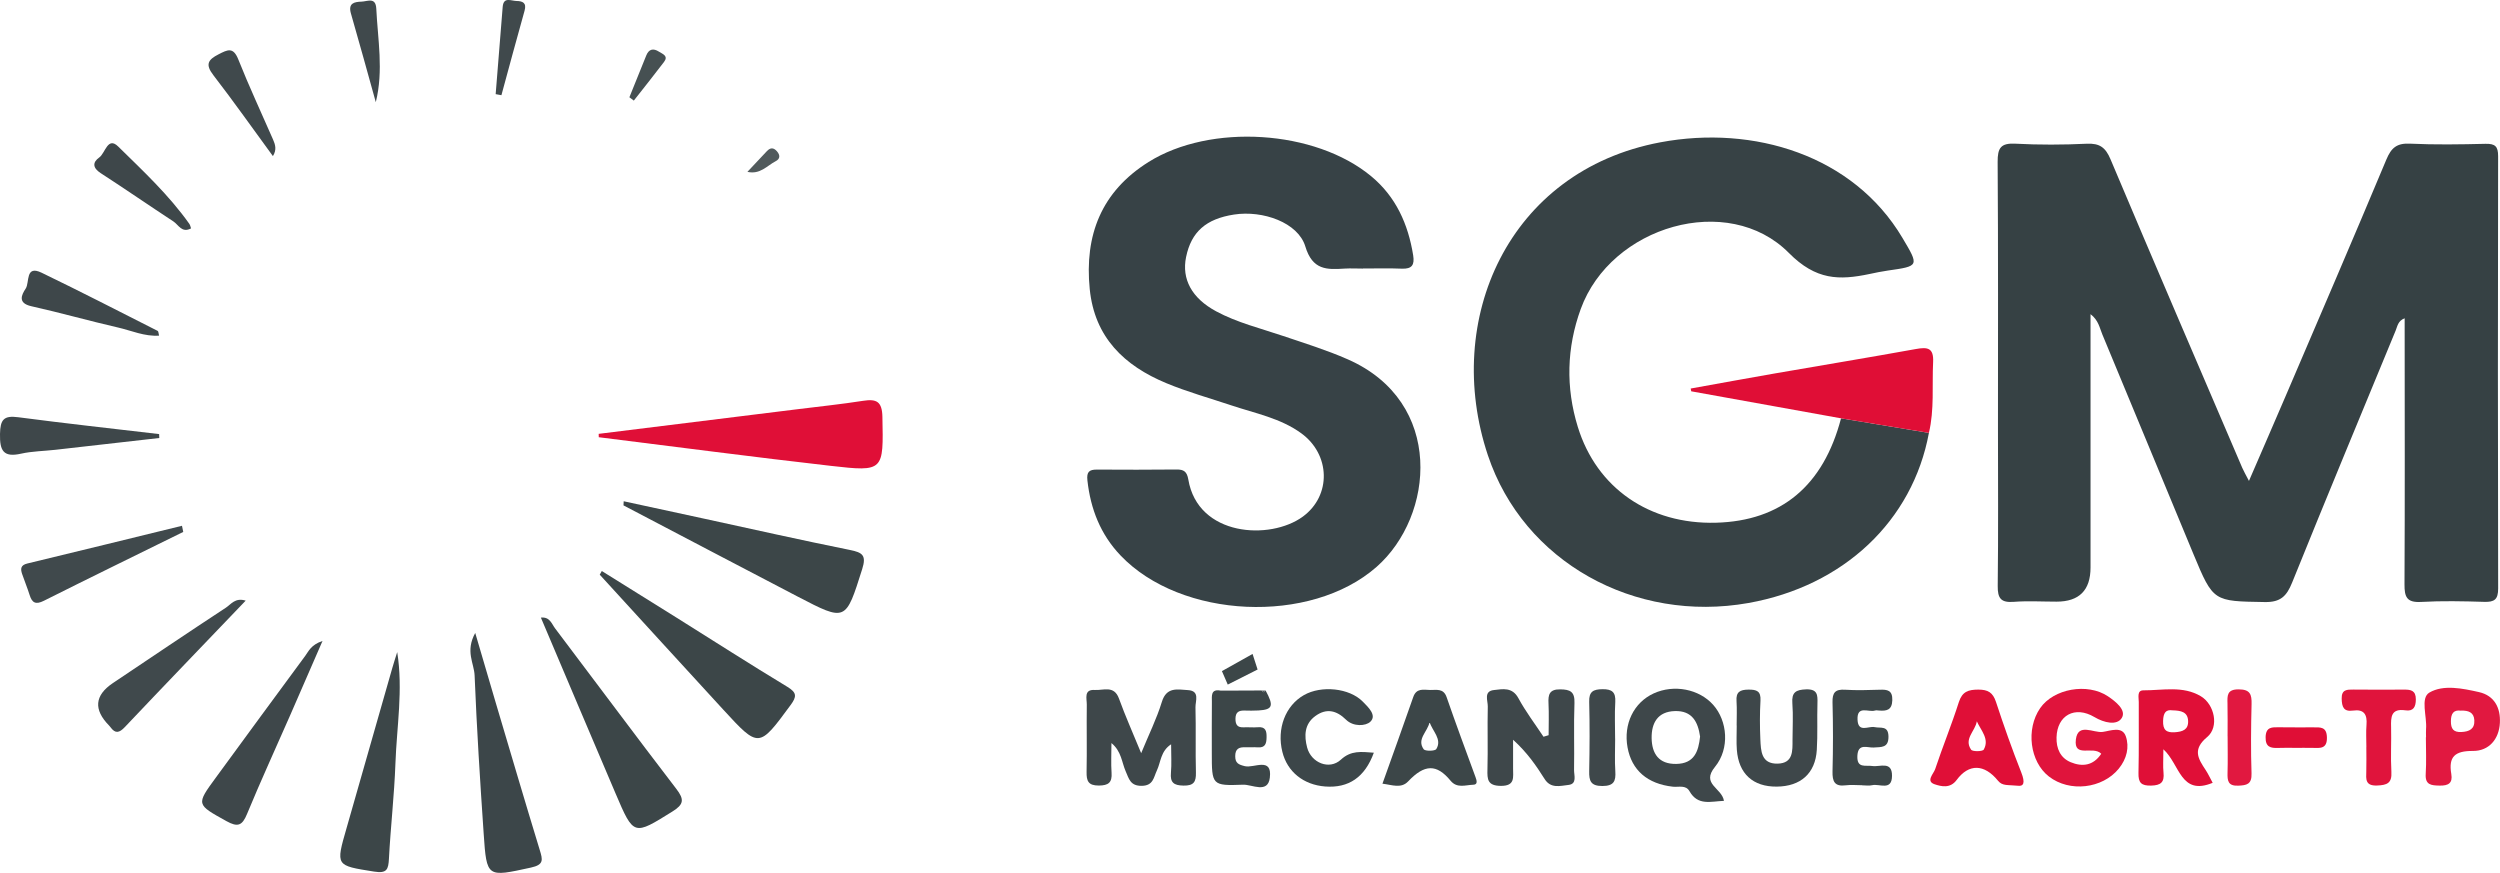
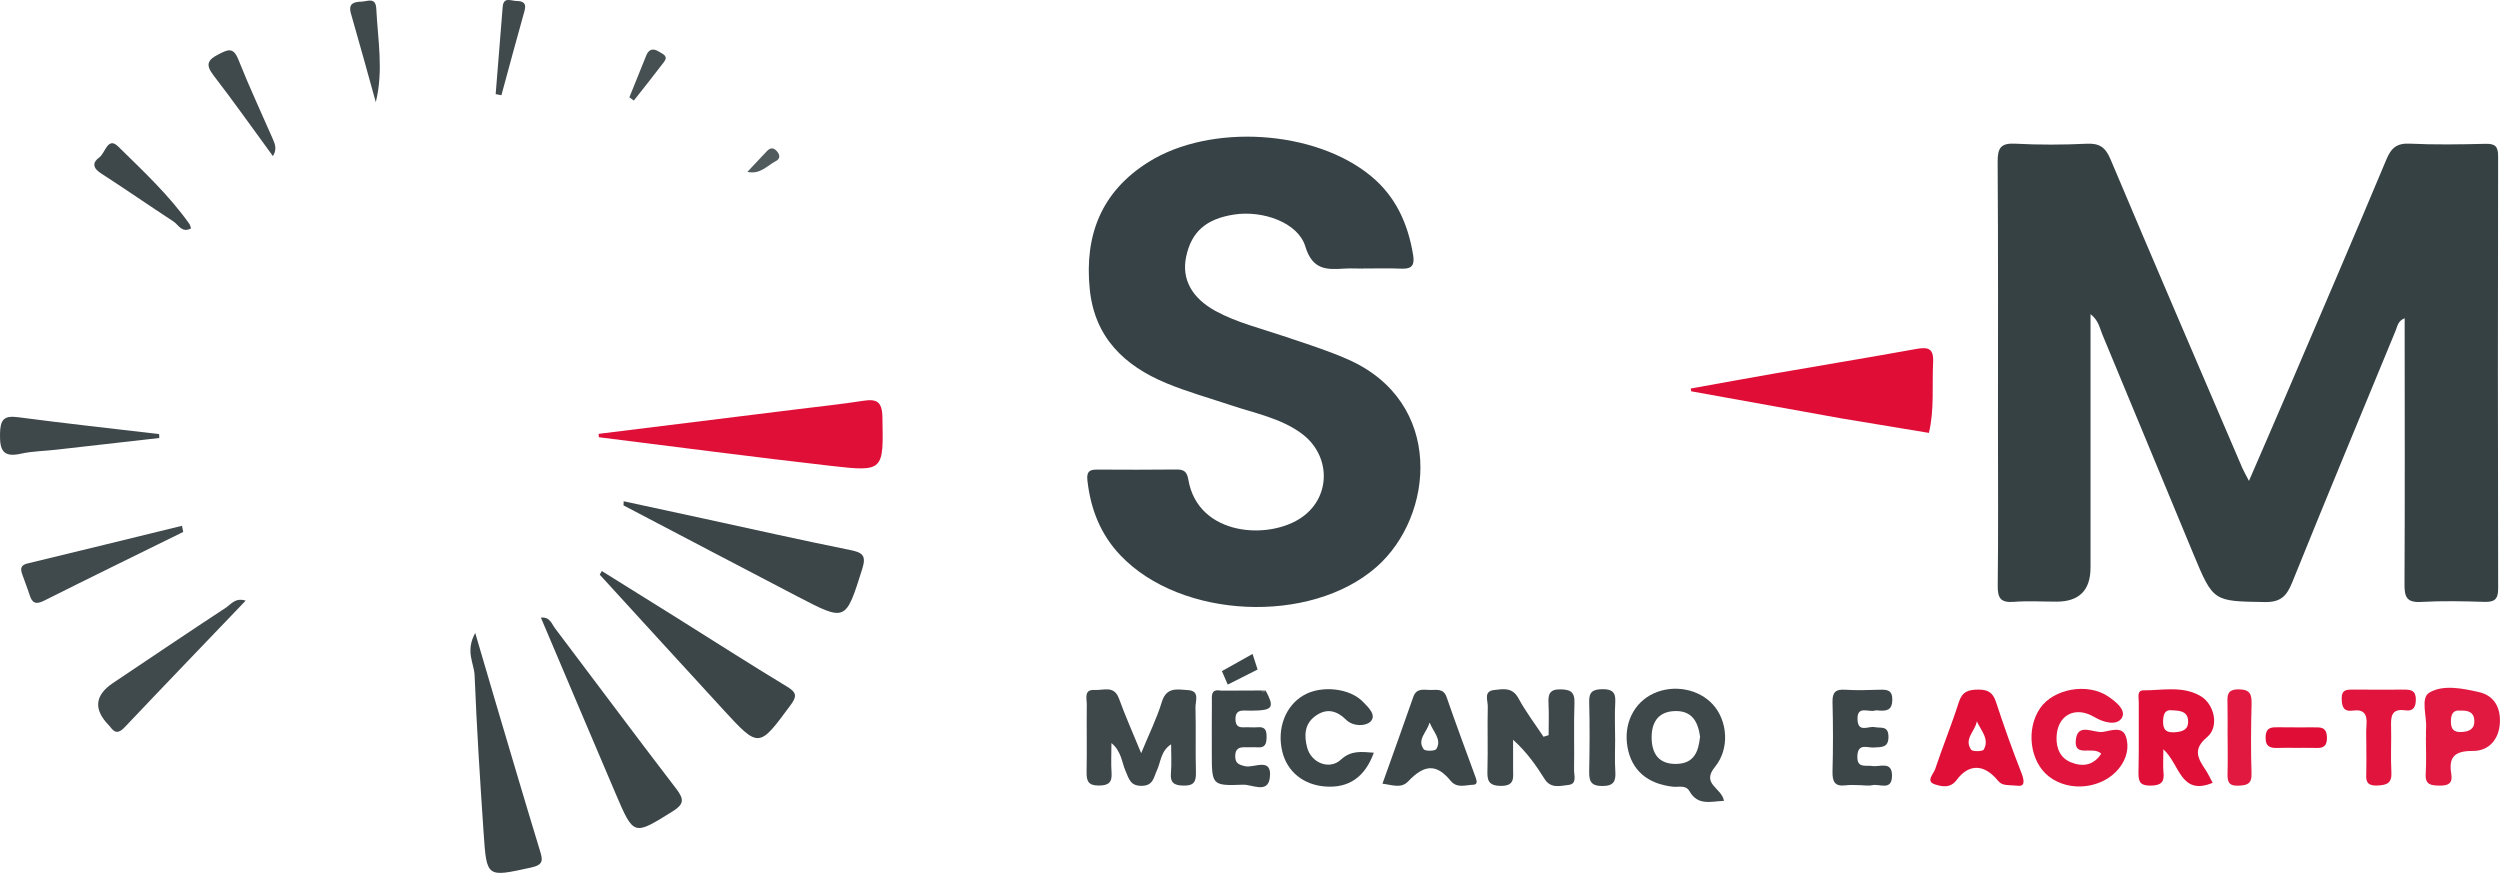
<svg xmlns="http://www.w3.org/2000/svg" id="Calque_2" viewBox="0 0 612.56 213.89">
  <defs>
    <style>.cls-1{fill:#465052;}.cls-1,.cls-2,.cls-3,.cls-4,.cls-5,.cls-6,.cls-7,.cls-8,.cls-9,.cls-10,.cls-11,.cls-12,.cls-13{stroke-width:0px;}.cls-2{fill:#374245;}.cls-3{fill:#e00f37;}.cls-4{fill:#3c4649;}.cls-5{fill:#364144;}.cls-6{fill:#3e474a;}.cls-7{fill:#e11840;}.cls-8{fill:#374246;}.cls-9{fill:#e00e36;}.cls-10{fill:#3c4648;}.cls-11{fill:#40494c;}.cls-12{fill:#e0143c;}.cls-13{fill:#515a5c;}</style>
  </defs>
  <g id="Calque_1-2">
    <path class="cls-5" d="M551.05,117.83c3.14-7.27,6.04-13.9,8.89-20.56,8.3-19.39,16.65-38.76,24.79-58.21,1.21-2.89,2.59-4.01,5.78-3.86,6.15.29,12.32.19,18.48.04,2.37-.06,3.12.62,3.11,3.05-.07,35.3-.08,70.59.01,105.89,0,2.72-.91,3.37-3.43,3.29-5.16-.16-10.34-.27-15.48.02-3.51.2-4.06-1.26-4.04-4.33.11-20.81.05-41.62.04-62.43,0-.83,0-1.65,0-2.74-1.64.6-1.77,1.95-2.21,3.02-8.49,20.57-17.04,41.12-25.37,61.75-1.34,3.32-2.83,4.83-6.71,4.76-12.55-.22-12.59-.02-17.46-11.74-7.46-17.94-14.86-35.91-22.33-53.84-.67-1.6-.93-3.47-2.89-4.96,0,20.96,0,41.52,0,62.08q0,8.36-8.33,8.36c-3.5,0-7.01-.22-10.49.05-3.11.23-3.96-.82-3.92-3.91.16-12.98.06-25.97.06-38.96,0-21.64.07-43.29-.08-64.93-.02-3.41.76-4.65,4.35-4.46,5.81.31,11.66.29,17.48.01,3.16-.15,4.61.91,5.83,3.82,10.65,25.24,21.48,50.4,32.27,75.58.36.84.84,1.64,1.65,3.22Z" />
-     <path class="cls-2" d="M472.63,106.07c-4,21.59-20.91,37.52-44.22,41.68-27.9,4.97-55.11-10.08-63.84-36.19-11.08-33.14,4.93-69.68,42.25-76.69,22.85-4.29,47.28,3.15,59.32,23.41,4.12,6.94,4.15,6.91-3.62,8.02-1.48.21-2.95.52-4.41.83-7.45,1.57-13.14,1.56-19.8-5.16-14.88-15.01-43.59-6.61-50.99,13.74-3.45,9.49-3.7,19.23-.72,28.89,4.63,15.03,17.58,23.91,33.85,23.48,15.99-.43,26.32-9.05,30.65-25.58,7.18,1.19,14.36,2.38,21.54,3.57Z" />
    <path class="cls-8" d="M333.96,65.81c-1.5,0-3-.09-4.49,0-4.4.29-7.88.39-9.64-5.44-1.77-5.83-10.39-8.89-17.46-7.8-6.88,1.06-10.48,4.25-11.75,10.4-1.12,5.41,1.38,10.09,7.36,13.31,5.14,2.77,10.83,4.15,16.32,6.01,5.35,1.81,10.77,3.48,15.92,5.75,23.79,10.45,21.24,38.42,7.05,50.88-16.16,14.19-47.89,12.77-62.74-2.85-4.88-5.13-7.32-11.35-8.09-18.36-.23-2.11.45-2.66,2.35-2.65,6.49.04,12.99.05,19.48-.02,1.79-.02,2.56.51,2.89,2.43,2.34,14,20.06,14.98,28.07,9.11,7.04-5.16,6.77-15.23-.41-20.43-5.1-3.7-11.23-4.86-17.04-6.8-5.35-1.79-10.82-3.31-16.02-5.47-10.29-4.28-17.57-11.21-18.75-23.05-1.32-13.23,2.86-23.89,14.4-31.13,15.18-9.52,40.83-7.91,54.57,3.49,6.05,5.01,9.05,11.72,10.28,19.36.38,2.37-.29,3.39-2.81,3.28-3.16-.14-6.33-.03-9.49-.04Z" />
    <path class="cls-9" d="M472.63,106.07c-7.18-1.19-14.36-2.38-21.54-3.57-12.23-2.21-24.46-4.41-36.7-6.62-.04-.23-.09-.45-.13-.68,6.94-1.25,13.87-2.52,20.81-3.73,11.45-1.99,22.93-3.88,34.37-5.95,2.84-.51,4.39-.32,4.22,3.19-.28,5.79.33,11.63-1.03,17.35Z" />
    <path class="cls-3" d="M146.7,106.3c16.31-2.02,32.62-4.03,48.93-6.06,5.28-.65,10.58-1.21,15.84-2.03,3.27-.51,4.66.13,4.74,3.92.27,13.29.4,13.5-12.6,12.02-18.99-2.16-37.93-4.66-56.9-7.02,0-.28-.01-.56-.02-.83Z" />
    <path class="cls-10" d="M152.82,122.82c6.62,1.43,13.24,2.87,19.87,4.3,11.84,2.57,23.67,5.24,35.55,7.63,3.08.62,4.1,1.29,3.02,4.69-4.06,12.84-3.94,12.91-15.8,6.74-14.25-7.42-28.46-14.9-42.69-22.35.02-.34.03-.67.05-1.01Z" />
    <path class="cls-10" d="M147.45,139.91c6.13,3.82,12.27,7.64,18.4,11.48,9,5.64,17.95,11.38,27.04,16.88,2.4,1.45,2.36,2.41.81,4.51-7.77,10.55-7.74,10.61-16.52,1.06-10.1-10.99-20.16-22.02-30.23-33.03.17-.3.34-.6.51-.9Z" />
    <path class="cls-10" d="M132.53,151.33c2.19-.24,2.64,1.52,3.46,2.61,9.92,13.1,19.71,26.31,29.72,39.35,2.03,2.64,1.83,3.82-.97,5.56-9.48,5.9-9.45,6.02-13.89-4.38-6.1-14.29-12.15-28.6-18.32-43.14Z" />
    <path class="cls-6" d="M279.61,184.56c1.88-4.58,3.81-8.47,5.07-12.57,1.14-3.75,3.84-3.05,6.37-2.9,3.04.18,1.83,2.68,1.87,4.23.14,5.32-.03,10.66.11,15.98.06,2.31-.56,3.24-3.06,3.19-2.38-.04-3.28-.75-3.06-3.16.19-2.15.04-4.32.04-6.96-2.57,1.67-2.51,4.34-3.48,6.4-.82,1.74-.88,3.76-3.75,3.78-2.77.02-3.09-1.71-3.91-3.58-.96-2.2-1.03-4.89-3.48-6.9,0,2.69-.13,4.99.03,7.27.17,2.41-.77,3.13-3.14,3.14-2.56,0-3.02-1.11-2.98-3.34.11-5.49-.02-10.99.05-16.48.02-1.47-.8-3.78,1.96-3.6,2.08.14,4.72-1.21,5.92,2.09,1.57,4.33,3.46,8.55,5.45,13.41Z" />
    <path class="cls-4" d="M116.44,155.08c1.9,6.47,3.44,11.78,5.02,17.08,3.58,12.05,7.13,24.12,10.8,36.14.72,2.36,1.06,3.58-2.18,4.28-10.77,2.35-10.83,2.54-11.57-8.33-.88-12.91-1.7-25.83-2.22-38.75-.12-3.01-2.34-5.9.16-10.43Z" />
    <path class="cls-6" d="M379.45,180.14c0-2.6.1-5.21-.03-7.81-.11-2.14.22-3.45,2.86-3.42,2.45.02,3.6.57,3.5,3.33-.2,5.47,0,10.95-.1,16.42-.02,1.32.81,3.43-1.38,3.67-1.98.21-4.31.97-5.83-1.45-2.09-3.32-4.32-6.54-7.73-9.62,0,2.35.01,4.7,0,7.05-.02,2.09.58,4.28-3.01,4.25-3.23-.03-3.34-1.56-3.27-4.02.14-5.14-.04-10.29.08-15.43.03-1.43-1.07-3.74,1.49-4.03,2.15-.24,4.51-.79,6.02,2.01,1.78,3.29,4.07,6.3,6.14,9.43l1.26-.38Z" />
-     <path class="cls-10" d="M97.33,159.8c1.47,9.25-.12,18.24-.44,27.26-.28,7.78-1.18,15.54-1.59,23.33-.14,2.64-.48,3.68-3.65,3.17-9.41-1.51-9.42-1.32-6.73-10.67,3.75-13.04,7.45-26.09,11.18-39.13.38-1.33.81-2.64,1.22-3.96Z" />
    <path class="cls-6" d="M422.41,196.23c-3.2.11-6.37,1.28-8.44-2.36-.91-1.61-2.65-.95-4.08-1.11-6.23-.69-10.08-4.03-11.1-9.61-1.05-5.73,1.51-11.01,6.41-13.25,4.96-2.27,11.12-1.08,14.58,2.81,3.48,3.91,4.11,10.68.44,15.18-3.49,4.27,1.68,5.12,2.19,8.34ZM416.56,180.47c-.51-3.53-1.89-6.36-6.16-6.24-4.25.12-5.77,2.95-5.71,6.66.07,3.75,1.73,6.36,6.03,6.29,4.39-.07,5.46-3.01,5.84-6.71Z" />
    <path class="cls-12" d="M514.87,184.7c-2.03-2.1-6.81,1.17-6.23-3.52.51-4.14,4.32-1.55,6.55-1.84,1.83-.24,4.79-1.51,5.68,1.06.92,2.65.25,5.53-1.73,7.95-4,4.9-12.04,5.85-17.11,1.91-4.67-3.62-5.69-11.6-2.14-16.75,3.29-4.77,11.57-6.26,16.59-2.91,1.94,1.3,4.61,3.42,3.39,5.34-1.19,1.89-4.33,1.16-6.68-.24-4.8-2.85-9.14-.43-9.29,4.96-.08,2.78.96,5.06,3.47,6.1,2.77,1.15,5.52.92,7.49-2.08Z" />
-     <path class="cls-6" d="M79.03,157.04c-2.93,6.74-5.42,12.48-7.93,18.21-3.53,8.06-7.21,16.06-10.57,24.19-1.19,2.89-2.28,3.29-5.04,1.76-7.41-4.12-7.49-4-2.56-10.73,7.27-9.93,14.54-19.87,21.86-29.77.85-1.15,1.38-2.67,4.24-3.66Z" />
    <path class="cls-3" d="M542.16,191.81c-7.91,3.26-8-4.51-12.08-8.22,0,2.57-.13,4.15.03,5.71.25,2.38-.66,3.13-3.03,3.19-2.42.06-3.16-.7-3.1-3.09.14-5.8.03-11.61.07-17.42,0-1.05-.49-2.83,1.12-2.83,4.74.02,9.71-1.19,14.11,1.46,3.33,2,4.51,7.5,1.54,9.97-3.69,3.07-2.22,5.31-.37,8.11.62.94,1.09,1.99,1.71,3.12ZM532.31,174.05c-1.69-.26-2.24.7-2.3,2.57-.07,2.19.75,2.95,2.88,2.8,1.87-.13,3.35-.6,3.25-2.79-.1-2.21-1.76-2.52-3.82-2.58Z" />
-     <path class="cls-6" d="M425.52,177.76c0-1.99.1-3.99-.03-5.98-.16-2.24.85-2.79,2.93-2.81,2.04-.01,3.07.37,2.94,2.71-.18,3.14-.17,6.31-.03,9.46.13,2.82.18,6.07,4.24,5.97,3.83-.1,3.64-3.12,3.64-5.83,0-2.99.19-5.99-.04-8.96-.21-2.69.87-3.33,3.38-3.41,2.78-.08,2.83,1.35,2.77,3.4-.12,3.81.08,7.65-.16,11.45-.36,5.76-3.96,8.93-9.82,8.98-5.81.05-9.33-3.14-9.77-9-.15-1.98-.02-3.98-.03-5.98Z" />
    <path class="cls-4" d="M336.63,184.41c-2.21,6.08-6.21,8.73-11.93,8.3-5.32-.41-9.29-3.61-10.49-8.48-1.41-5.69.73-11.33,5.29-13.92,4.25-2.42,11.13-1.75,14.43,1.62,1.3,1.33,3.48,3.32,1.85,4.9-1.15,1.11-4.19,1.26-5.95-.47-2.37-2.33-4.84-2.89-7.56-.9-2.7,1.97-2.73,4.88-1.99,7.7,1,3.77,5.45,5.57,8.25,2.99,2.53-2.34,5.01-1.94,8.11-1.72Z" />
    <path class="cls-11" d="M60.21,147.16c-9.98,10.43-19.84,20.66-29.62,30.99-1.37,1.44-2.33,1.67-3.52.03-.1-.13-.2-.26-.32-.38q-5.82-5.9.91-10.43c9.22-6.18,18.42-12.39,27.7-18.48,1.25-.82,2.27-2.52,4.84-1.72Z" />
    <path class="cls-7" d="M594.44,180.64c0-.67-.05-1.33,0-2,.27-3.09-1.45-7.62.83-8.95,3.4-1.99,8.1-1.02,12.14-.11,3.81.86,5.32,3.92,5.12,7.56-.21,4-2.7,6.88-6.58,6.86-4.43-.03-6.05,1.39-5.32,5.66.38,2.26-.75,2.87-2.85,2.83-2.04-.04-3.6-.12-3.42-2.87.19-2.98.04-5.98.04-8.98h.03ZM602.99,174.13c-1.83-.26-2.45.74-2.46,2.59-.01,1.86.62,2.75,2.6,2.64,1.93-.1,3.26-.74,3.14-2.9-.11-1.93-1.45-2.4-3.27-2.34Z" />
    <path class="cls-10" d="M338.73,192.03c2.59-7.27,5.12-14.24,7.55-21.24.77-2.23,2.5-1.78,4.1-1.73,1.57.04,3.3-.49,4.08,1.77,2.27,6.56,4.69,13.07,7.08,19.59.31.84.59,1.84-.57,1.86-1.87.05-3.95.95-5.54-.98-3.44-4.18-6.4-4.06-10.4.16-1.72,1.81-3.89.86-6.31.56ZM350.29,176.9c-.46,2.39-3.22,4.18-1.46,6.68.36.51,2.79.47,3.1-.04,1.49-2.44-.97-4.38-1.65-6.64Z" />
    <path class="cls-3" d="M494.48,192.53c-2.57-.26-3.83.1-4.91-1.22-3.37-4.15-7.16-4.24-10.15-.19-1.59,2.16-3.81,1.57-5.38,1.05-2.25-.75-.26-2.56.12-3.71,1.83-5.5,4.04-10.88,5.8-16.41.84-2.62,2.34-3.07,4.78-3.08,2.37,0,3.56.71,4.32,3.01,1.91,5.83,3.96,11.62,6.21,17.32.99,2.51.57,3.4-.8,3.23ZM484.37,176.74c-.38,2.41-3.24,4.28-1.4,6.95.35.51,2.83.46,3.1-.03,1.44-2.58-.66-4.62-1.7-6.92Z" />
    <path class="cls-10" d="M456.24,192.4c-1.33,0-2.67-.15-3.98.02-2.76.36-3.31-.96-3.25-3.42.15-5.64.15-11.28,0-16.92-.06-2.39.69-3.24,3.09-3.08,2.81.18,5.64.09,8.46,0,1.89-.07,3.18.11,3.1,2.59-.08,2.43-1.42,2.65-3.26,2.51-.33-.03-.69-.09-.99,0-1.56.5-4.44-1.39-4.27,2.26.15,3.27,2.69,1.49,4.16,1.8,1.51.32,3.38-.44,3.42,2.29.04,2.85-1.75,2.57-3.63,2.71-1.52.11-3.85-1.16-3.99,2.07-.13,3.12,2.01,2.2,3.68,2.46,1.83.28,4.84-1.31,4.81,2.41-.03,3.78-3.08,1.87-4.85,2.29-.79.19-1.65.03-2.48.03Z" />
    <path class="cls-11" d="M44.89,130.34c-11.38,5.61-22.79,11.17-34.13,16.86-2.03,1.02-2.91.52-3.52-1.46-.54-1.73-1.25-3.41-1.83-5.13-.42-1.24-.35-2.15,1.29-2.54,12.64-3.04,25.26-6.15,37.89-9.24.1.5.2,1,.31,1.51Z" />
    <path class="cls-10" d="M310.11,169.2c2.05,3.79,1.74,4.67-1.75,4.88-1.16.07-2.33.05-3.49.02-1.39-.03-2.14.46-2.15,2-.01,1.45.46,2.18,1.99,2.11,1.16-.06,2.33.08,3.49-.02,1.92-.17,2.17.94,2.14,2.45-.02,1.5-.29,2.64-2.19,2.48-.99-.08-1.99.02-2.99-.02-1.56-.07-2.51.36-2.5,2.19,0,1.71.82,2.06,2.36,2.44,2.21.55,6.74-2.37,6.12,2.81-.47,4-4.36,1.65-6.55,1.73-7.67.3-7.67.1-7.67-7.82,0-4.15-.02-8.31.02-12.46.01-1.42-.35-3.26,2.17-2.77,1.01,0,2.02,0,3.03-.01,2.32,0,4.65-.02,6.97-.03.33.53.66.56,1,0Z" />
    <path class="cls-12" d="M579.82,183.06c0-1.82-.12-3.66.03-5.47.21-2.51-.6-3.86-3.3-3.48-2.33.33-2.73-.93-2.78-2.9-.06-2.28,1.29-2.26,2.89-2.25,4.14.04,8.29.04,12.43.01,1.68-.01,2.85.24,2.85,2.39,0,1.89-.63,2.97-2.54,2.69-3.56-.52-3.59,1.63-3.52,4.16.09,3.64-.14,7.3.07,10.93.16,2.77-1.06,3.23-3.49,3.33-2.94.12-2.72-1.55-2.66-3.46.06-1.99.01-3.98.01-5.97Z" />
    <path class="cls-6" d="M39.04,107.32c-8.49.96-16.97,1.93-25.46,2.89-2.81.32-5.67.34-8.41.95C.81,112.14-.07,110.42,0,106.34c.07-3.51.9-4.58,4.45-4.11,11.5,1.51,23.03,2.78,34.54,4.13.01.32.03.64.04.96Z" />
-     <path class="cls-6" d="M39,82.24c-3.61.24-6.8-1.24-10.08-1.99-7.11-1.63-14.13-3.63-21.25-5.22-3.37-.76-2.41-2.76-1.37-4.33.99-1.49-.15-5.83,3.89-3.88,9.55,4.61,18.99,9.47,28.45,14.26.19.09.18.57.34,1.17Z" />
    <path class="cls-6" d="M395.75,181c0,2.66-.13,5.33.04,7.98.16,2.43-.35,3.61-3.19,3.61-2.85,0-3.26-1.27-3.21-3.64.11-5.66.15-11.32,0-16.98-.07-2.5.96-3.07,3.23-3.1,2.35-.03,3.3.7,3.16,3.14-.18,2.98-.04,5.99-.04,8.98,0,0,.01,0,.02,0Z" />
    <path class="cls-7" d="M545.81,180.4c0-2.66.04-5.33-.02-7.99-.05-1.95-.16-3.51,2.72-3.5,2.84,0,3.24,1.24,3.18,3.62-.14,5.66-.2,11.33-.01,16.98.09,2.66-1.17,2.92-3.29,3-2.48.1-2.64-1.23-2.59-3.12.09-3,.02-5.99.02-8.99Z" />
    <path class="cls-6" d="M46.81,55.96c-2.27,1.21-3.06-.88-4.32-1.7-5.97-3.91-11.83-7.96-17.82-11.84-1.99-1.29-2.03-2.65-.34-3.85,1.47-1.04,2.05-5.2,4.62-2.68,6.12,6.01,12.44,11.9,17.44,18.96.23.32.29.77.42,1.11Z" />
    <path class="cls-11" d="M66.87,38.25c-4.95-6.76-9.63-13.4-14.59-19.83-2.02-2.62-1.35-3.78,1.29-5.12,2.21-1.13,3.58-1.85,4.82,1.26,2.63,6.62,5.66,13.08,8.51,19.62.53,1.22.97,2.47-.03,4.07Z" />
    <path class="cls-11" d="M92.08,25.04c-2.02-7.24-4-14.5-6.09-21.72-.74-2.56.83-2.86,2.6-2.92,1.43-.04,3.47-1.2,3.61,1.73.36,7.56,1.81,15.08-.12,22.91Z" />
    <path class="cls-11" d="M121.45,23.07c.57-7.13,1.13-14.25,1.72-21.38.21-2.54,2.04-1.48,3.37-1.45,1.54.03,2.54.45,1.99,2.39-1.94,6.89-3.79,13.8-5.67,20.7-.47-.09-.94-.18-1.41-.26Z" />
    <path class="cls-9" d="M562.17,183.24c-1.32,0-2.65-.03-3.97.02-1.87.07-3.12-.21-3.07-2.64.06-2.57,1.61-2.43,3.31-2.42,2.81.02,5.62.04,8.43.02,1.71-.01,3.2-.15,3.28,2.41.09,2.9-1.65,2.67-3.52,2.62-1.49-.04-2.97,0-4.46,0Z" />
    <path class="cls-1" d="M154.22,23.82c1.38-3.41,2.75-6.82,4.13-10.23.64-1.58,1.71-1.83,3.11-.93.93.59,2.37,1.03,1.24,2.52-2.42,3.19-4.93,6.32-7.4,9.47-.36-.27-.73-.55-1.09-.82Z" />
    <path class="cls-13" d="M183.13,42.11c1.69-1.8,3.23-3.42,4.76-5.06.84-.9,1.63-.95,2.48.02.83.95.8,1.86-.31,2.43-2.11,1.09-3.79,3.32-6.93,2.61Z" />
    <path class="cls-13" d="M310.11,169.2c-.34.55-.67.52-1,0,.33,0,.66,0,1,0Z" />
    <polygon class="cls-10" points="299.4 164.44 306.91 160.23 308.14 164.05 300.83 167.74 299.4 164.44" />
  </g>
</svg>